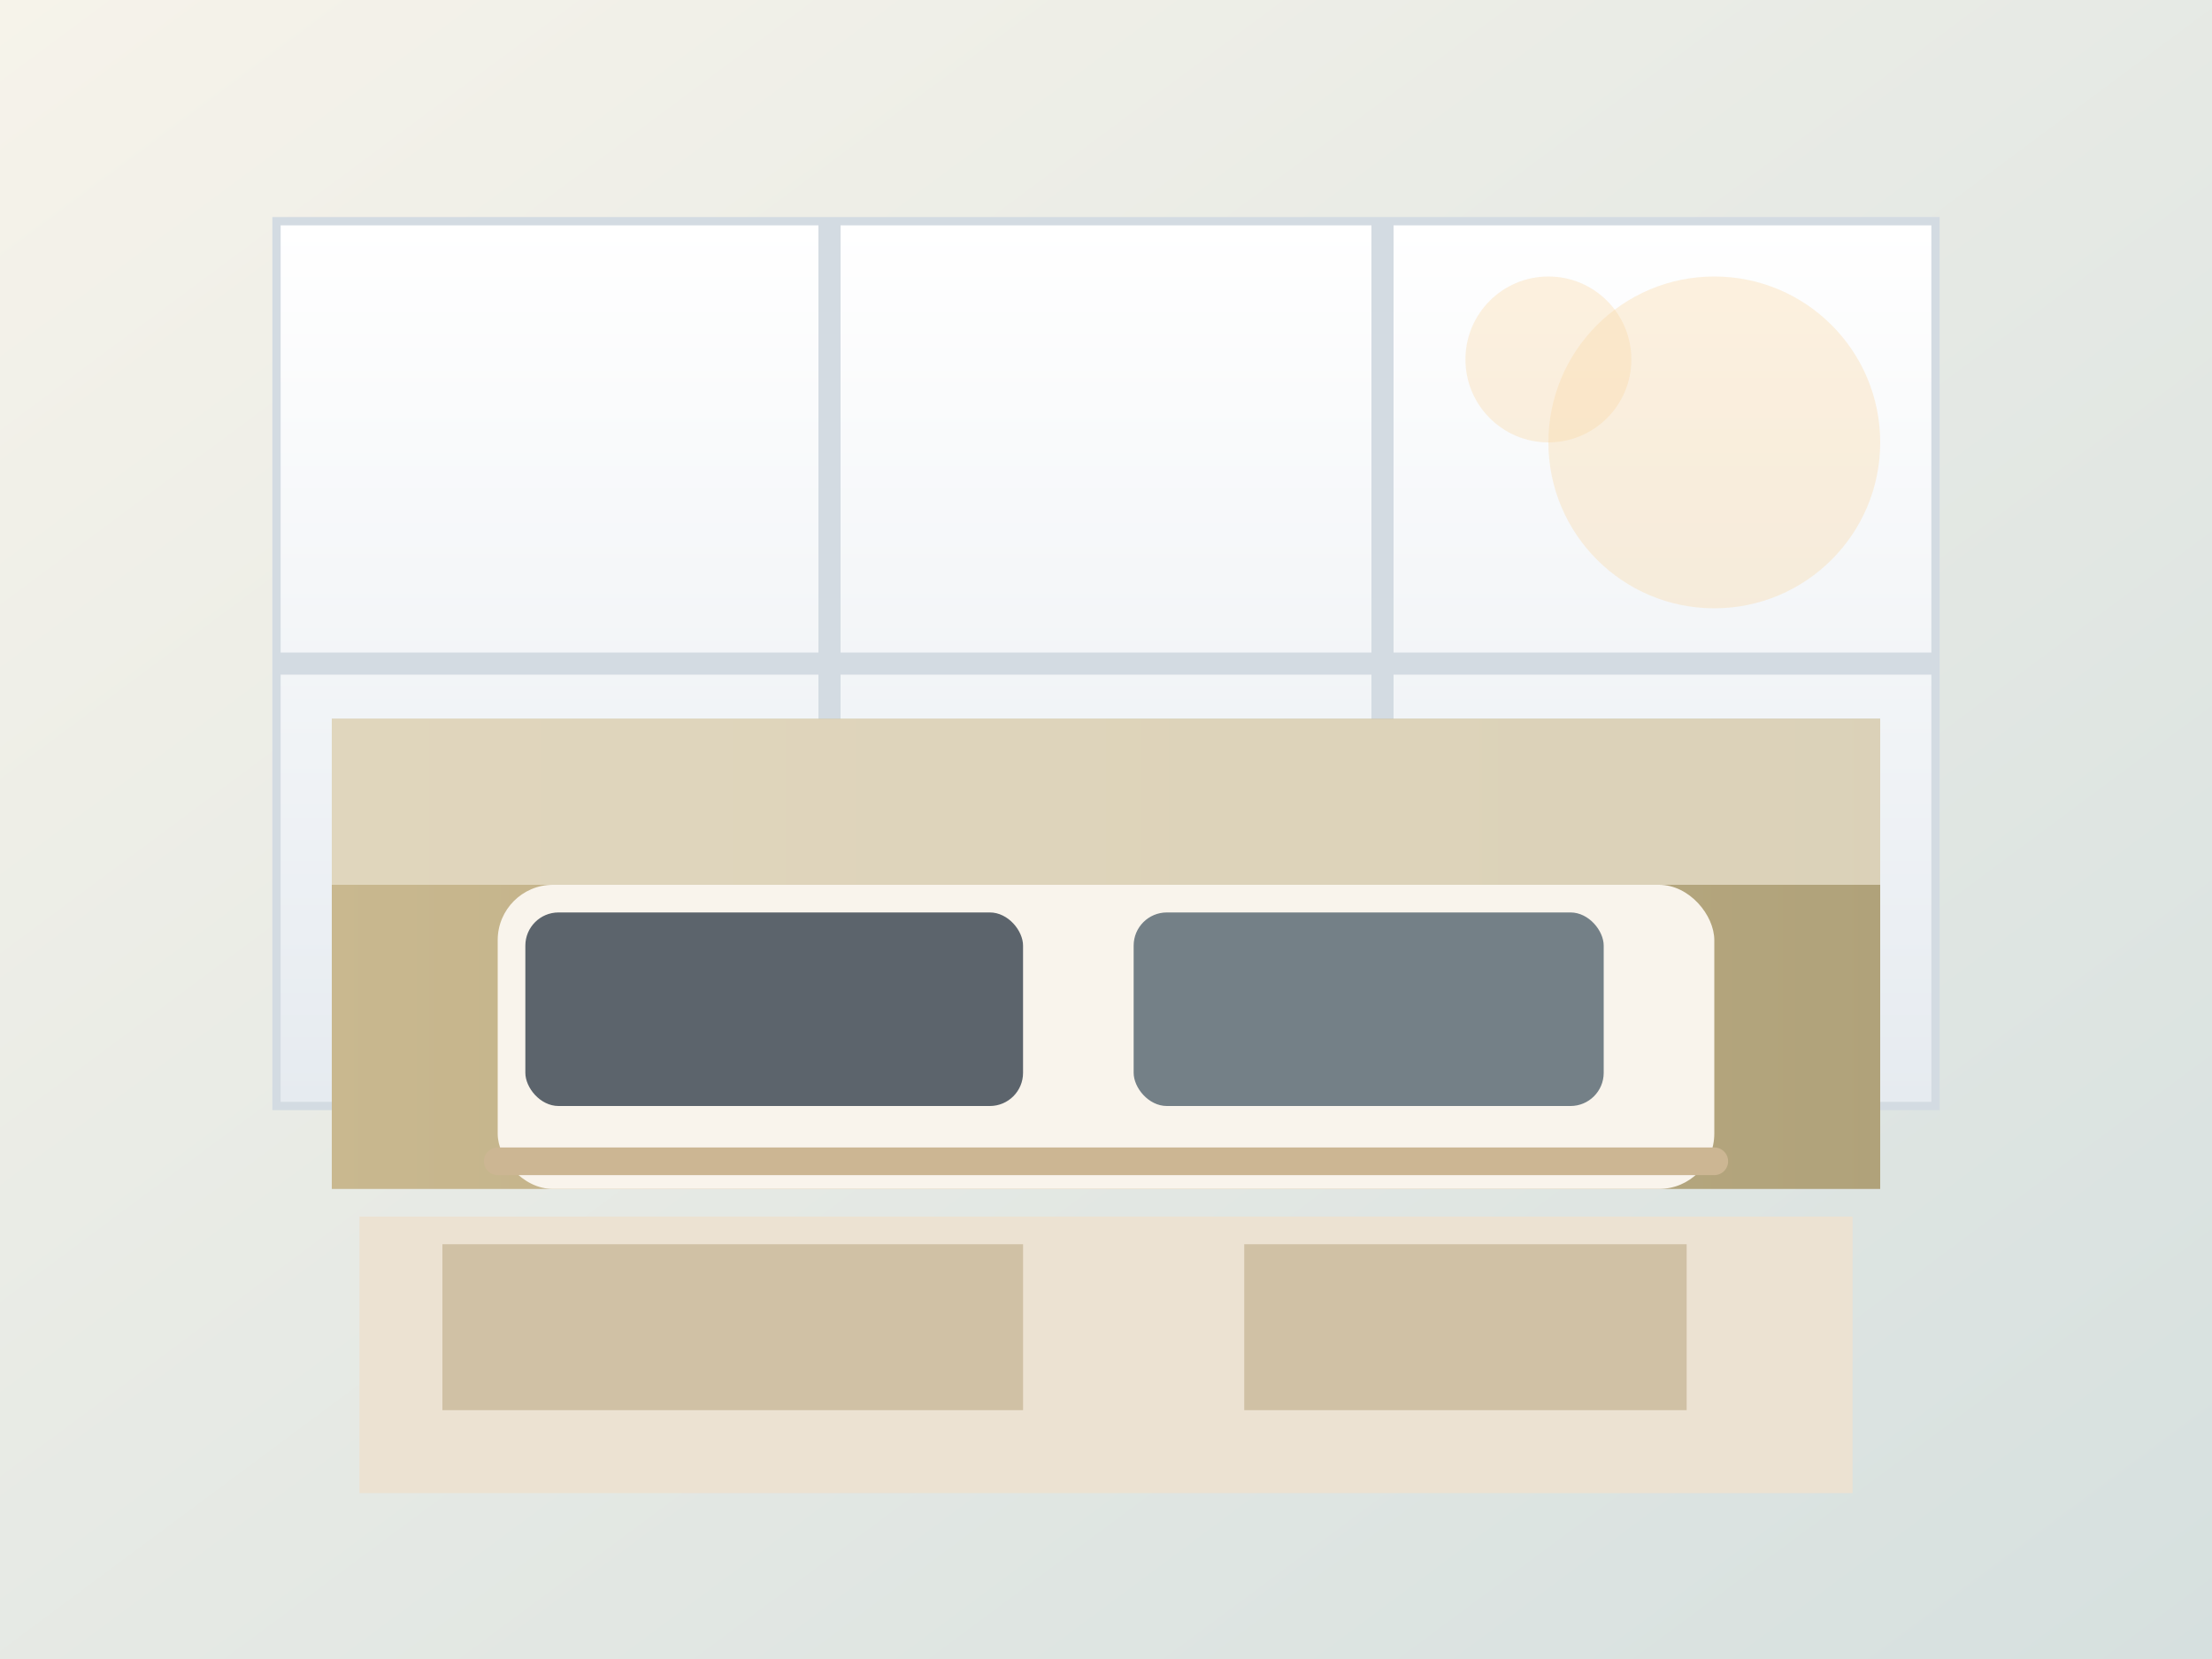
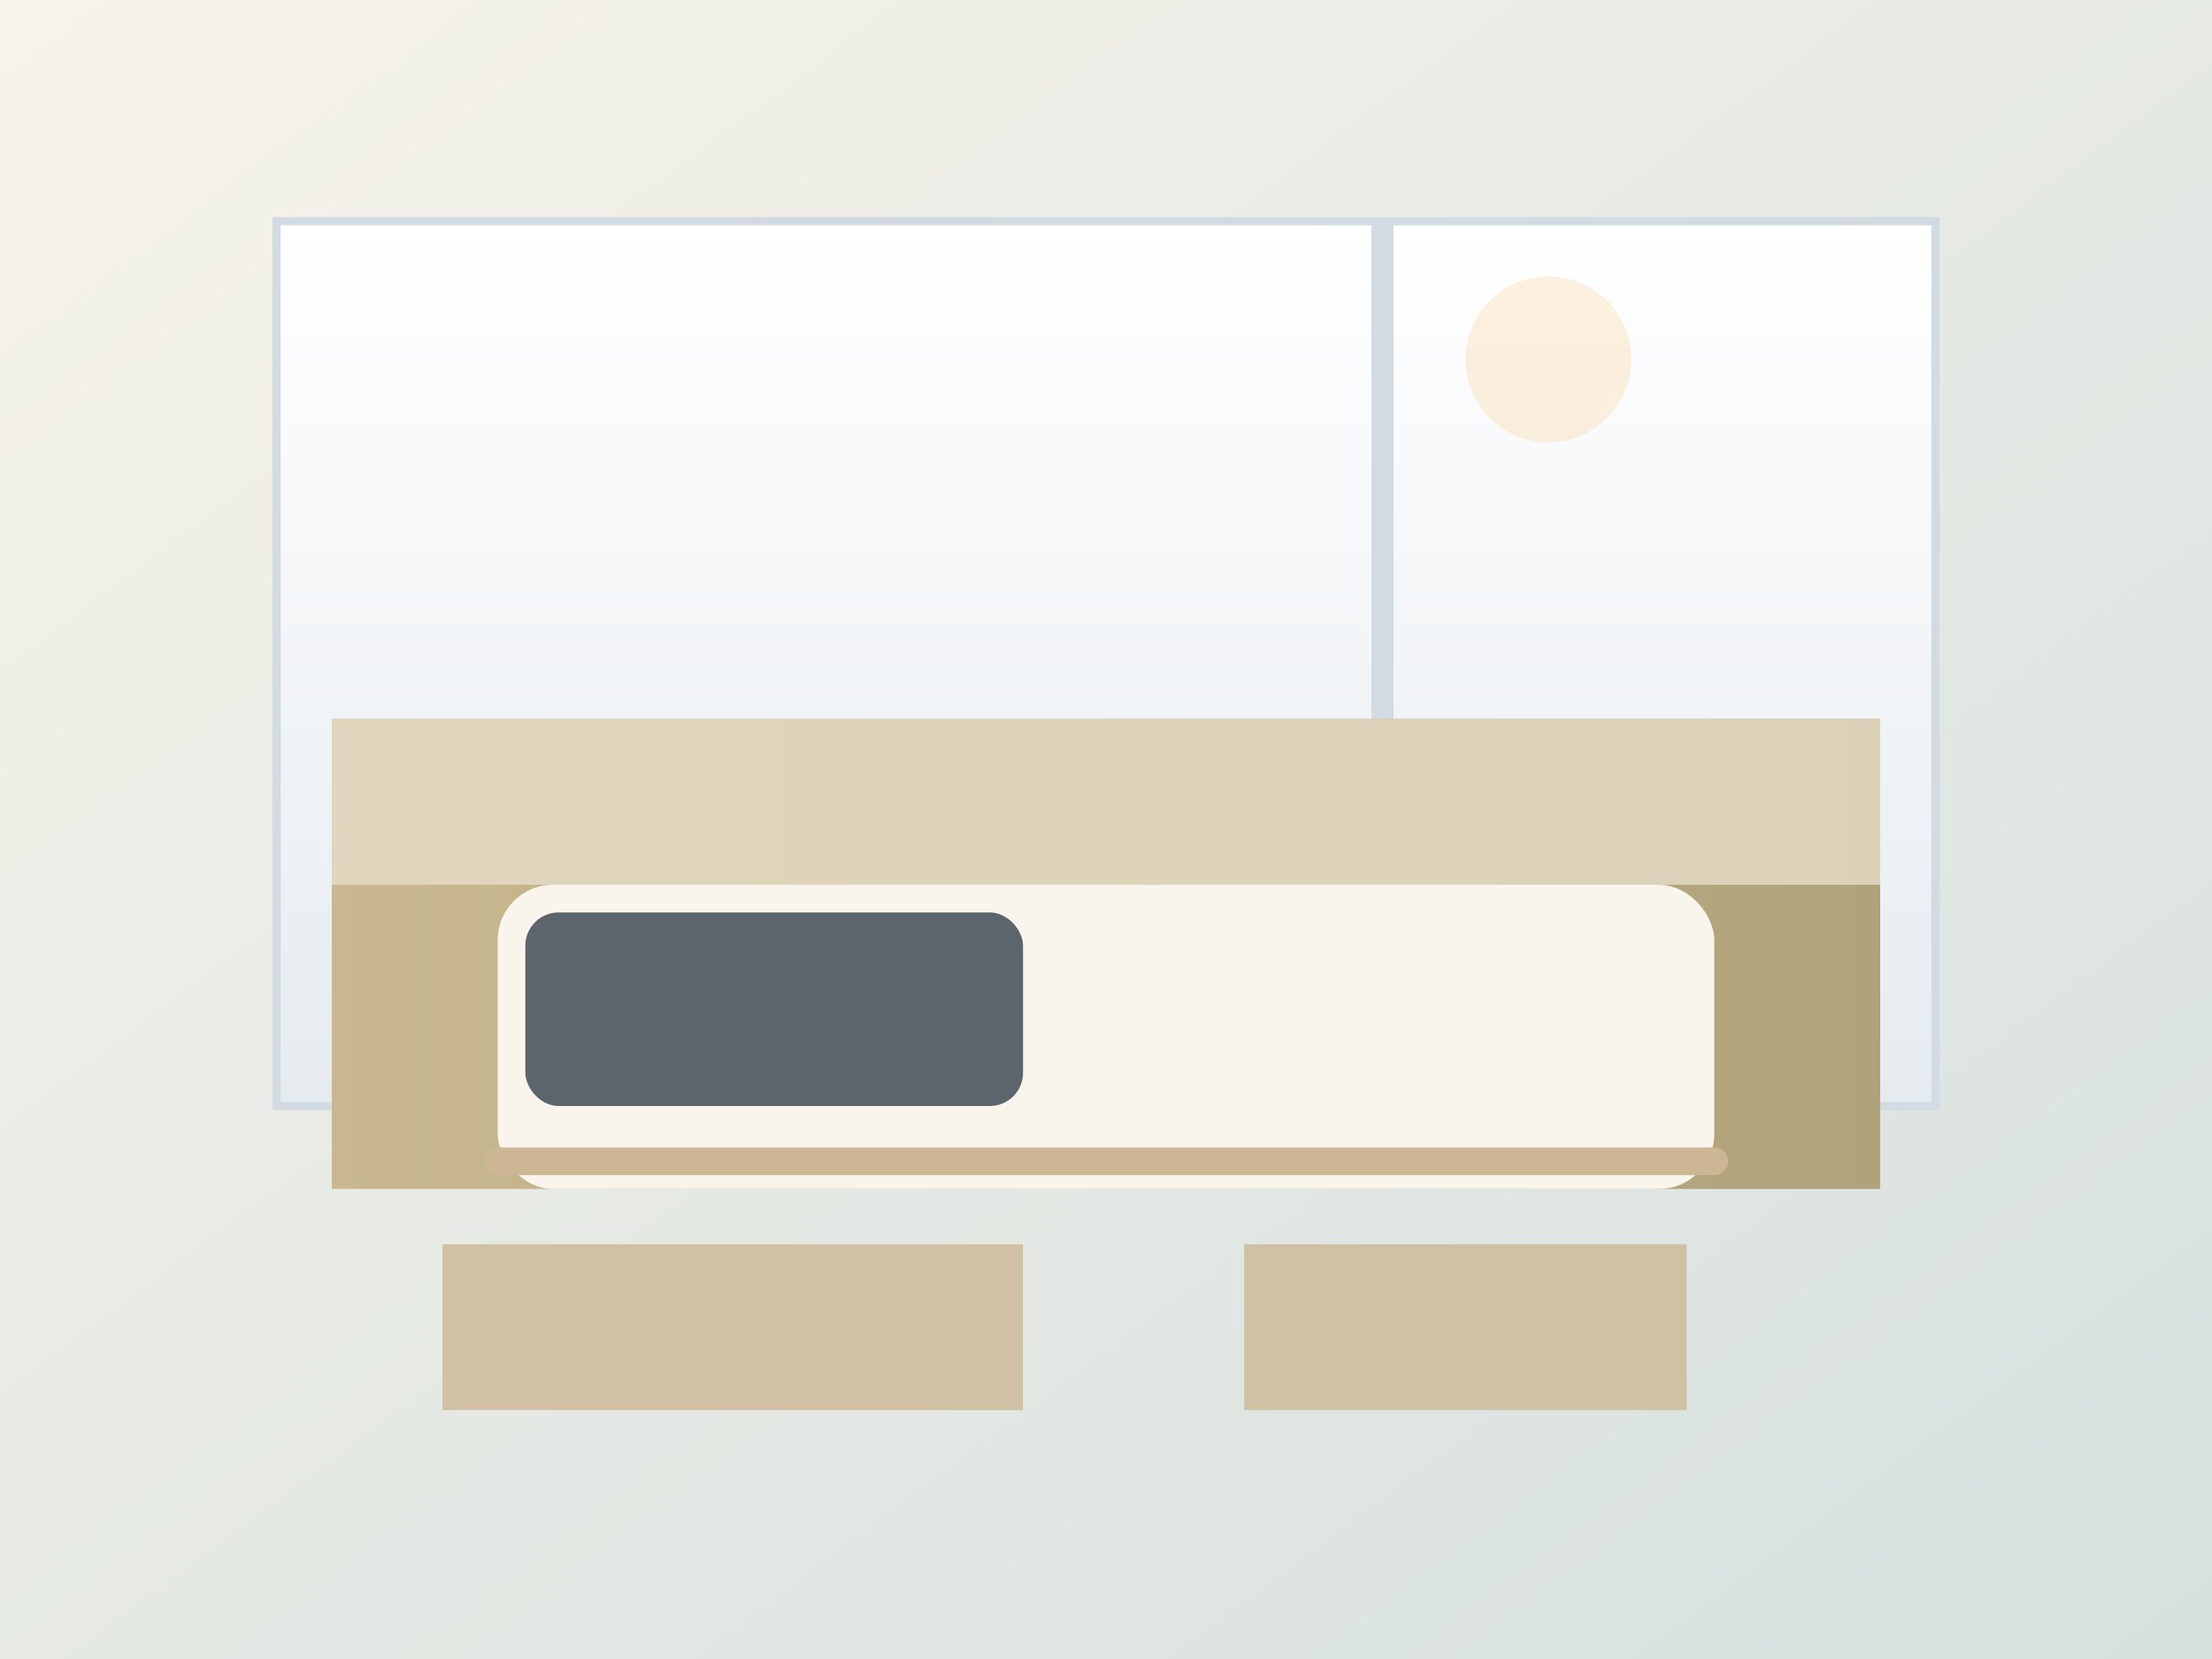
<svg xmlns="http://www.w3.org/2000/svg" width="1600" height="1200" viewBox="0 0 1600 1200" preserveAspectRatio="xMidYMid slice">
  <rect x="0" y="0" width="1600" height="1200" fill="#333333" stroke="none" />
  <defs>
    <linearGradient id="roomHarmonyBg" x1="0" y1="0" x2="1" y2="1">
      <stop offset="0%" stop-color="#f6f3ea" />
      <stop offset="100%" stop-color="#d6e0df" />
    </linearGradient>
    <linearGradient id="roomHarmonyTatami" x1="0" y1="0" x2="1" y2="0">
      <stop offset="0%" stop-color="#c9b88f" />
      <stop offset="100%" stop-color="#b0a27a" />
    </linearGradient>
    <linearGradient id="roomHarmonyShoji" x1="0" y1="0" x2="0" y2="1">
      <stop offset="0%" stop-color="#ffffff" />
      <stop offset="100%" stop-color="#e6ebf0" />
    </linearGradient>
  </defs>
  <rect width="1600" height="1200" fill="url(#roomHarmonyBg)" />
  <rect x="200" y="160" width="1200" height="640" fill="url(#roomHarmonyShoji)" stroke="#d3dbe2" stroke-width="6" />
-   <path d="M200 480 H 1400" stroke="#d3dbe2" stroke-width="16" />
-   <path d="M600 160 V 800" stroke="#d3dbe2" stroke-width="16" />
  <path d="M1000 160 V 800" stroke="#d3dbe2" stroke-width="16" />
  <rect x="240" y="520" width="1120" height="340" fill="url(#roomHarmonyTatami)" />
  <rect x="240" y="520" width="1120" height="120" fill="#e6ddc8" opacity="0.8" />
  <rect x="360" y="640" width="880" height="220" rx="40" fill="#f9f4ec" />
  <rect x="380" y="660" width="360" height="140" rx="24" fill="#5c646c" />
-   <rect x="820" y="660" width="340" height="140" rx="24" fill="#748087" />
  <path d="M360 840 H 1240" stroke="#ccb693" stroke-width="20" stroke-linecap="round" />
-   <rect x="260" y="880" width="1080" height="200" fill="#ece2d2" />
  <rect x="320" y="900" width="420" height="120" fill="#d0c1a5" />
  <rect x="900" y="900" width="320" height="120" fill="#d0c1a5" />
-   <circle cx="1240" cy="320" r="120" fill="rgba(248,215,164,0.35)" />
  <circle cx="1120" cy="260" r="60" fill="rgba(248,215,164,0.35)" />
</svg>